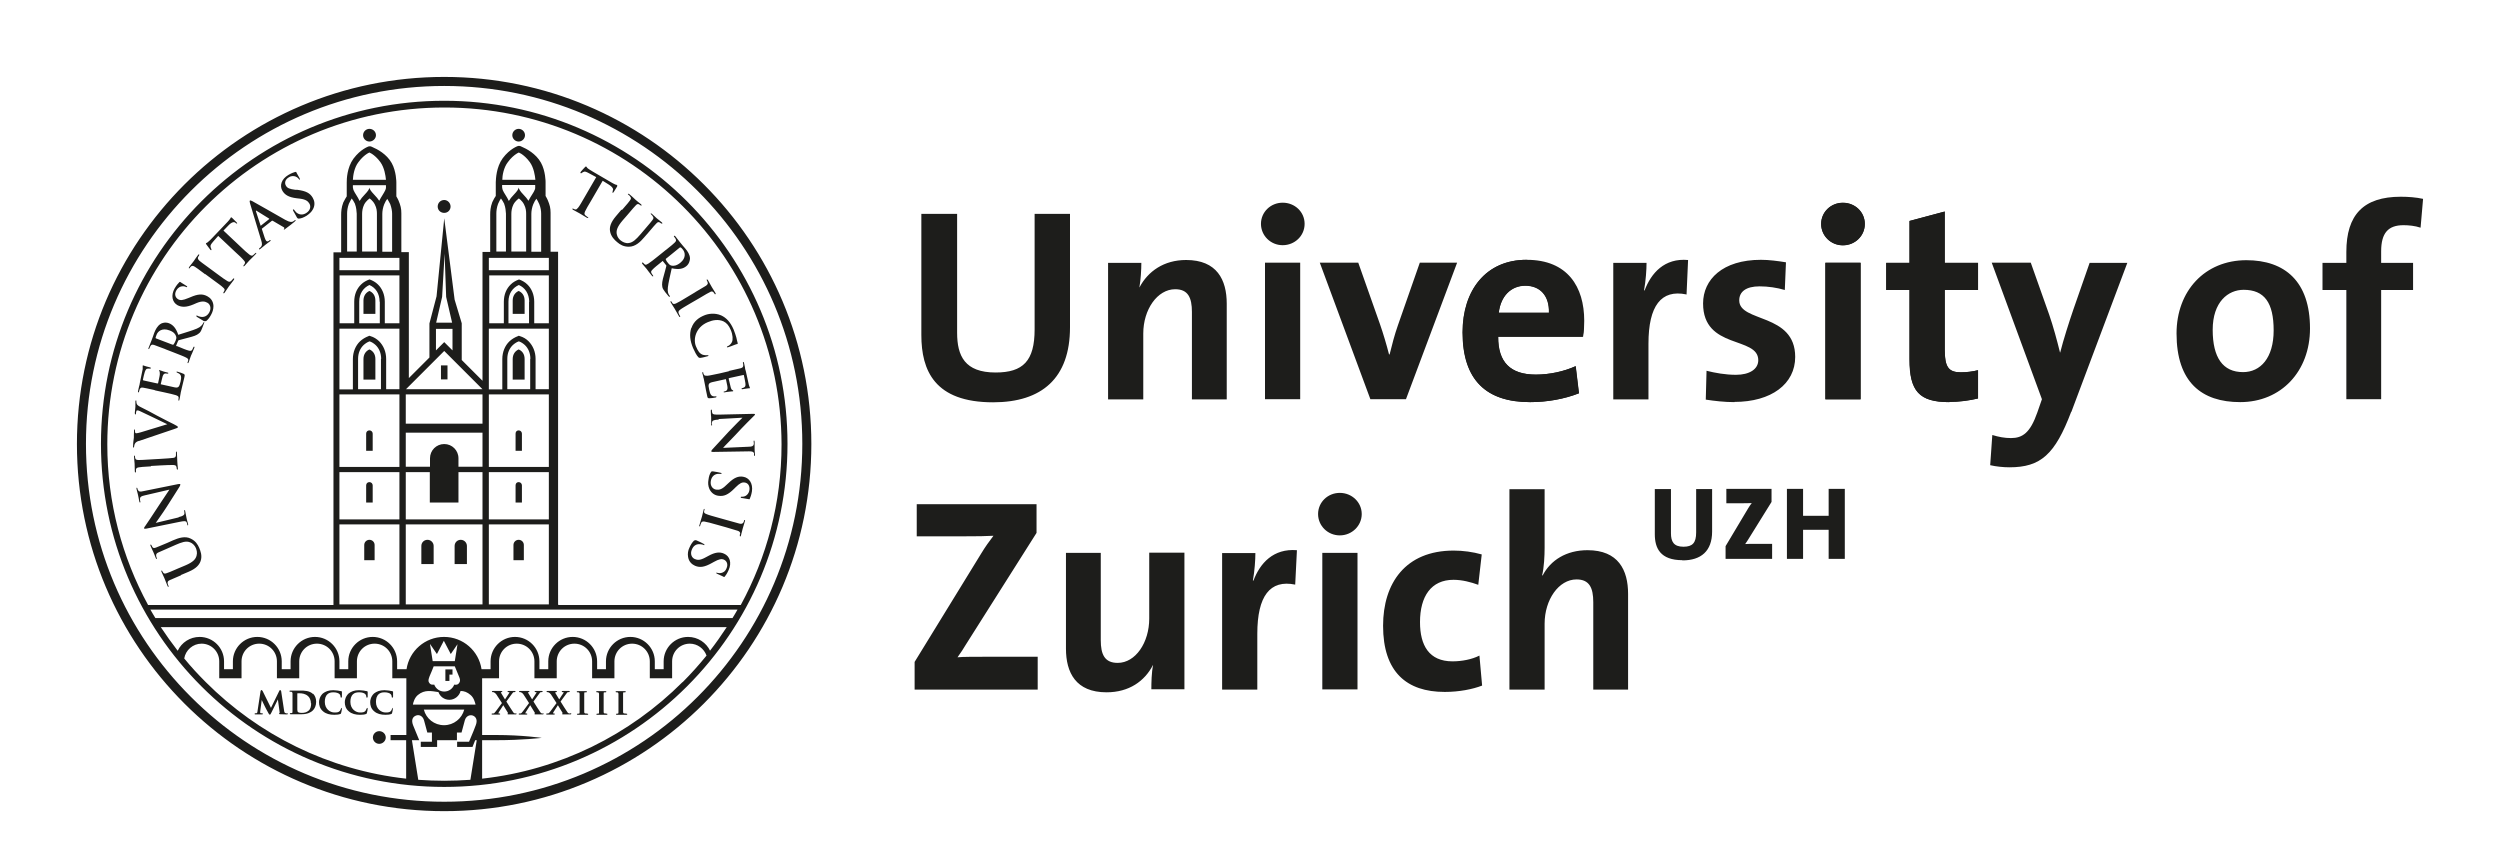
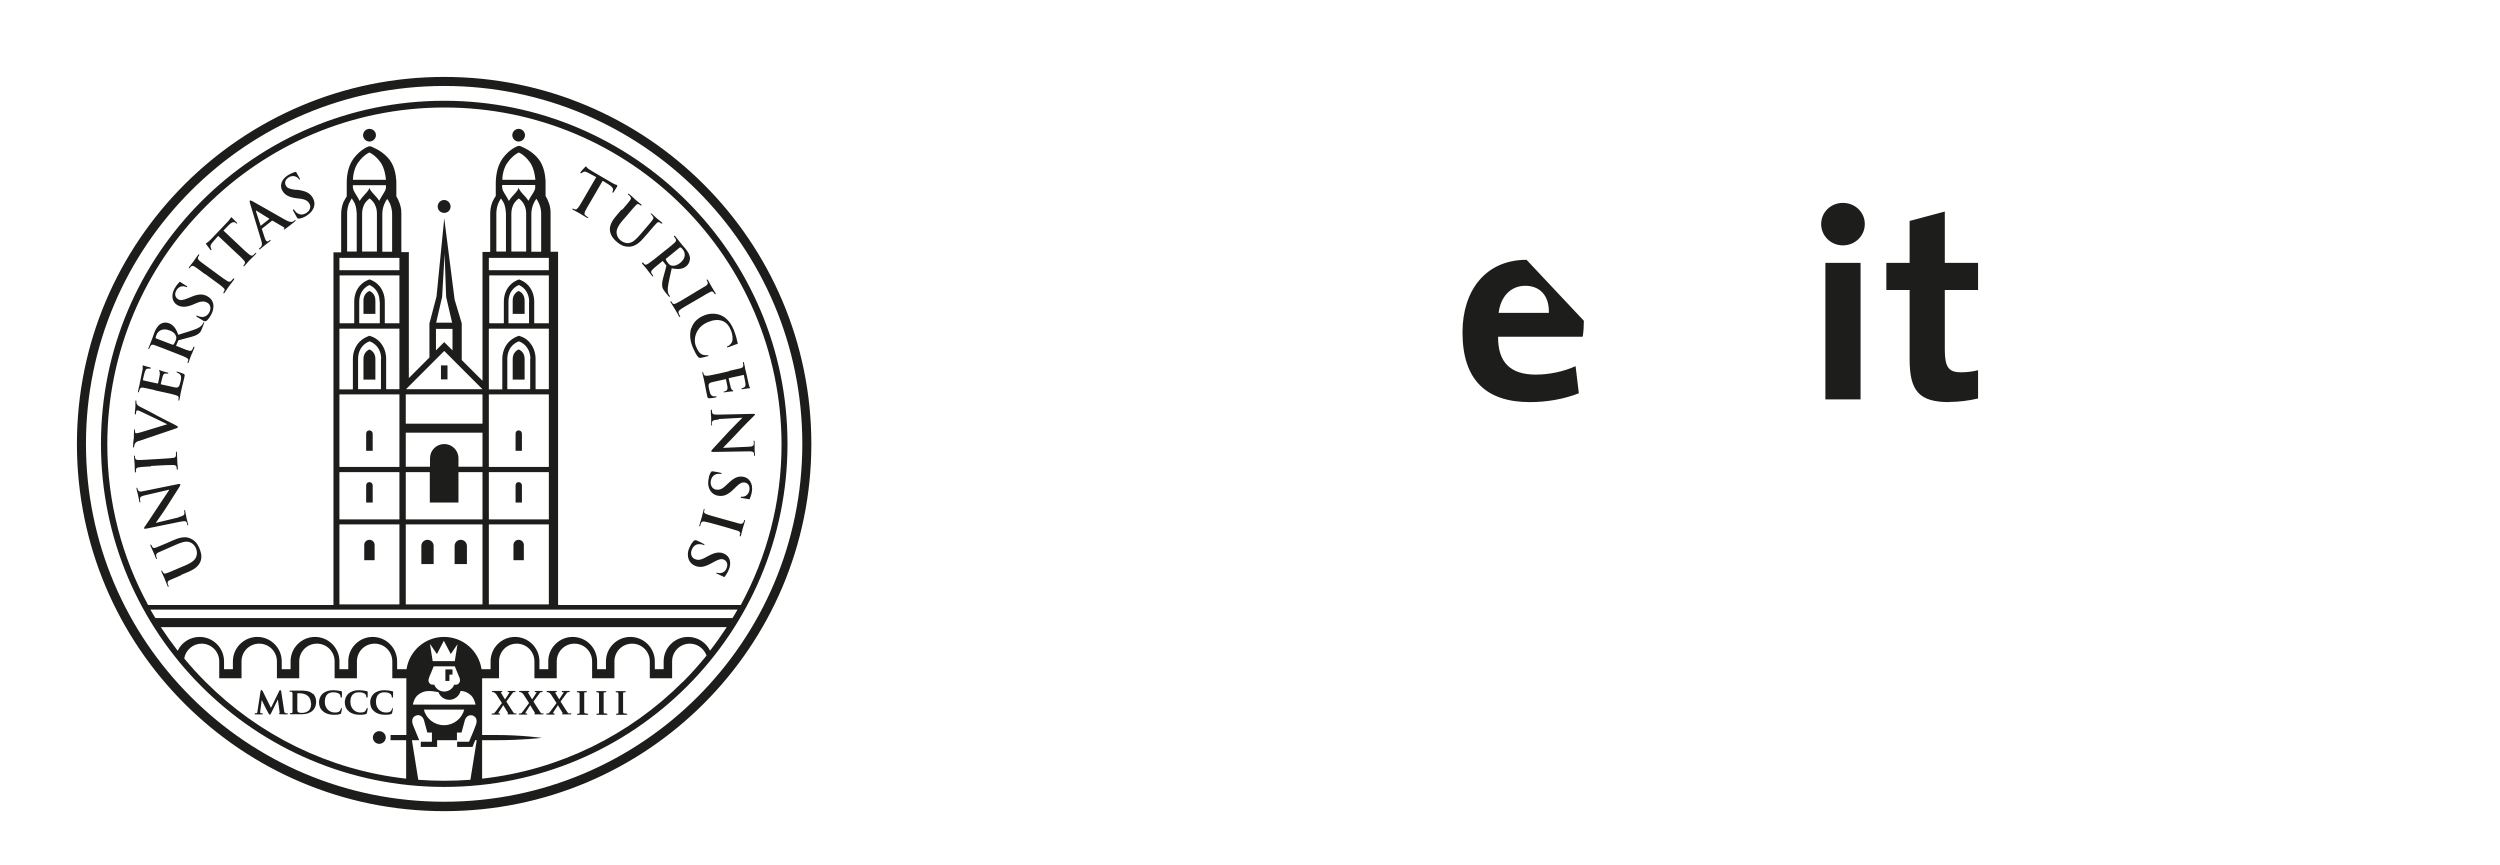
<svg xmlns="http://www.w3.org/2000/svg" version="1.1" viewBox="0 0 130 45">
  <defs>
    <style>
      .cls-1 {
        fill: #1d1d1b;
      }
    </style>
  </defs>
  <g>
    <g id="Ebene_1">
      <g id="Ebene_1-2" data-name="Ebene_1">
        <g>
-           <path class="cls-1" d="M47.56,35.85v-1.43l3.47-5.65c.2-.33.4-.61.63-.91-.34.02-.8.03-1.76.03h-2.23v-1.67h6.23v1.49l-3.67,5.8c-.14.23-.27.44-.44.67.24-.03.9-.03,2.09-.03h2.08v1.71h-6.4ZM59.87,35.85c0-.33.01-.89.09-1.26h-.01c-.43.83-1.24,1.41-2.41,1.41-1.6,0-2.11-1.03-2.11-2.27v-4.98h1.81v4.54c0,.74.2,1.18.88,1.18.93,0,1.64-1.06,1.64-2.3v-3.43h1.83v7.1h-1.72ZM67.35,30.4c-1.31-.27-1.97.59-1.97,2.56v2.9h-1.83v-7.1h1.73c0,.36-.04.93-.13,1.43h.03c.34-.9,1.03-1.68,2.26-1.58l-.09,1.8h0ZM69.67,27.84c-.63,0-1.13-.5-1.13-1.11s.5-1.1,1.13-1.1,1.14.49,1.14,1.1-.51,1.11-1.14,1.11h0ZM68.76,35.85v-7.1h1.83v7.1h-1.83ZM75.12,35.98c-1.97,0-3.2-1.03-3.2-3.44,0-2.21,1.16-3.91,3.67-3.91.49,0,1,.07,1.46.2l-.18,1.58c-.39-.14-.83-.26-1.29-.26-1.16,0-1.74.86-1.74,2.2,0,1.21.47,2.04,1.69,2.04.48,0,1.01-.1,1.4-.3l.14,1.56c-.49.19-1.19.33-1.94.33h-.01ZM82.85,35.85v-4.54c0-.74-.2-1.18-.87-1.18-.93,0-1.66,1.06-1.66,2.3v3.43h-1.83v-10.42h1.83v3.04c0,.43-.03,1.03-.13,1.44h.03c.41-.79,1.23-1.31,2.33-1.31,1.6,0,2.11,1.03,2.11,2.27v4.98h-1.81ZM87.49,29.13c-1.16,0-1.44-.63-1.44-1.35v-2.35h.84v2.3c0,.43.14.7.65.7.47,0,.66-.2.66-.74v-2.26h.83v2.21c0,1.02-.58,1.5-1.54,1.5h0ZM89.73,29.06v-.66l1.17-1.96c.06-.1.12-.19.19-.28-.1,0-.22.01-.57.01h-.75v-.75h2.35v.68l-1.23,1.98c-.04.07-.09.13-.14.21.07-.01.27-.01.71-.01h.69v.78h-2.42ZM95.09,29.06v-1.51h-1.33v1.51h-.84v-3.64h.84v1.4h1.33v-1.4h.84v3.64h-.84ZM51.64,20.92c-3.04,0-3.73-1.65-3.73-3.5v-6.3h1.86v6.18c0,1.21.4,2.07,2,2.07,1.43,0,2.03-.6,2.03-2.24v-6.01h1.84v5.9c0,2.64-1.46,3.9-4,3.9h0ZM61.98,20.76v-4.54c0-.74-.2-1.18-.87-1.18-.93,0-1.66,1.06-1.66,2.3v3.43h-1.83v-7.1h1.73c0,.33-.03.88-.1,1.26v.02c.44-.84,1.27-1.43,2.43-1.43,1.6,0,2.11,1.03,2.11,2.27v4.98h-1.81ZM66.7,12.75c-.63,0-1.13-.5-1.13-1.11s.5-1.1,1.13-1.1,1.14.48,1.14,1.1-.51,1.11-1.14,1.11h0ZM65.78,20.76v-7.1h1.83v7.1h-1.83ZM73.12,20.76h-1.86l-2.63-7.1h2l1.13,3.2c.17.49.34,1.06.47,1.57h.03c.12-.49.26-1.03.43-1.51l1.14-3.26h1.94l-2.66,7.1h.01ZM82.31,17.51h-4.4c-.01,1.33.64,1.97,1.96,1.97.7,0,1.46-.16,2.07-.44l.17,1.41c-.76.3-1.66.46-2.54.46-2.26,0-3.51-1.13-3.51-3.63,0-2.17,1.2-3.77,3.33-3.77s2.99,1.41,2.99,3.17c0,.24-.01.53-.06.83h0ZM79.32,14.85c-.76,0-1.29.56-1.38,1.41h2.61c.03-.89-.46-1.41-1.23-1.41h0ZM87.69,15.31c-1.31-.27-1.97.59-1.97,2.56v2.9h-1.83v-7.1h1.73c0,.36-.04.93-.13,1.43h.03c.34-.9,1.03-1.69,2.26-1.58l-.08,1.8h-.01ZM90.19,20.91c-.52,0-1.03-.06-1.49-.13l.04-1.5c.44.11.98.21,1.53.21.7,0,1.16-.29,1.16-.76,0-1.26-2.87-.54-2.87-2.95,0-1.24,1.01-2.27,3.01-2.27.41,0,.87.06,1.3.13l-.06,1.44c-.4-.12-.87-.19-1.31-.19-.71,0-1.06.28-1.06.73,0,1.16,2.91.64,2.91,2.94,0,1.4-1.23,2.34-3.17,2.34h0ZM95.83,12.75c-.63,0-1.13-.5-1.13-1.11s.5-1.1,1.13-1.1,1.14.48,1.14,1.1-.51,1.11-1.14,1.11h0ZM94.92,20.76v-7.1h1.83v7.1h-1.83ZM101.36,20.91c-1.57,0-2.07-.57-2.07-2.23v-3.6h-1.21v-1.41h1.21v-2.18l1.83-.49v2.67h1.73v1.41h-1.73v3.11c0,.91.21,1.17.84,1.17.3,0,.63-.04.89-.11v1.47c-.46.11-.99.18-1.49.18h0ZM107.7,21.42c-.84,2.21-1.58,2.88-3.21,2.88-.32,0-.7-.04-1-.11l.11-1.57c.33.1.63.16.97.16.6,0,1-.27,1.37-1.33l.24-.69-2.61-7.1h2.03l.96,2.71c.21.61.4,1.31.56,1.96h.01c.16-.64.46-1.58.69-2.25l.84-2.41h1.96l-2.91,7.75h0ZM116.49,20.91c-2.01,0-3.31-1.04-3.31-3.57,0-2.21,1.47-3.81,3.63-3.81,2.01,0,3.31,1.11,3.31,3.55,0,2.23-1.5,3.83-3.63,3.83h0ZM116.67,15.07c-.81,0-1.61.63-1.61,2.08s.53,2.2,1.58,2.2c.9,0,1.59-.73,1.59-2.17s-.48-2.11-1.56-2.11h0ZM125.87,11.84c-.29-.1-.62-.13-.89-.13-.8,0-1.16.41-1.16,1.36v.6h1.66v1.41h-1.66v5.68h-1.81v-5.68h-1.24v-1.41h1.24v-.57c0-1.93.89-2.87,2.83-2.87.39,0,.79.03,1.16.11l-.13,1.5h0Z" />
          <path class="cls-1" d="M9.4,29.92c-.42.18-.49.21-.58.25s-.12.09-.1.18c0,.02.02.07.04.11.01.03.01.05,0,.06-.02,0-.03,0-.05-.05-.06-.14-.13-.32-.16-.4-.03-.07-.11-.23-.15-.33-.02-.04-.02-.06,0-.07.02,0,.03,0,.04.03s.02.04.04.07c.05.07.1.07.2.03.09-.03.17-.06.58-.24l.38-.16c.4-.17.53-.32.58-.5.05-.17,0-.3-.03-.39-.05-.12-.15-.25-.31-.31-.21-.09-.46.01-.74.13l-.34.15c-.41.18-.49.21-.57.25-.09.04-.12.09-.11.18,0,.03.02.07.03.1s.01.05,0,.06c-.02,0-.03,0-.05-.05-.06-.14-.12-.31-.13-.32-.01-.03-.1-.2-.14-.31-.02-.04-.02-.06,0-.07.02,0,.03,0,.05.04.01.03.02.05.04.08.04.07.1.07.2.03.09-.03.16-.07.58-.24l.29-.13c.3-.13.64-.24.93-.09.25.12.36.3.44.48.06.15.17.41.07.69-.07.19-.22.38-.62.55l-.4.17h0v.02ZM9.29,26.89c.22-.05.29-.11.3-.17,0-.05,0-.11-.01-.15,0-.03,0-.05.01-.05.02,0,.04.02.04.06.04.19.06.31.07.36,0,.03.04.16.08.31,0,.04.01.06-.01.07-.02,0-.03-.01-.03-.04,0-.04-.02-.09-.04-.13-.04-.07-.13-.06-.38-.01l-1.72.35c-.06.01-.1.01-.11-.02,0-.03.02-.07.07-.13.03-.04.4-.59.73-1.1.15-.24.49-.72.52-.78h0l-1.29.3c-.18.04-.23.08-.24.16,0,.05,0,.12.02.16,0,.03,0,.05-.02.05s-.03-.03-.04-.07c-.03-.15-.05-.29-.07-.35,0-.03-.04-.14-.07-.28,0-.04-.01-.07.01-.07s.03.01.04.05c0,.03.01.05.03.08.04.08.11.09.27.05l1.83-.37c.06-.01.09,0,.1.02,0,.03-.02.07-.04.11-.13.22-.43.67-.66,1.04-.24.38-.54.78-.58.85h0l1.21-.29h-.02ZM7.86,24.25c-.45.03-.53.03-.63.05-.1.01-.15.05-.16.11v.11s0,.05-.03.05c-.02,0-.03-.02-.03-.07,0-.11-.01-.3-.01-.39,0-.07-.03-.25-.03-.36,0-.04,0-.06.02-.06s.03.02.03.04c0,.03,0,.05.01.09.02.08.07.1.18.1.09,0,.18,0,.63-.03l.52-.03c.29-.02.52-.03.65-.05.08-.01.13-.04.14-.13v-.15s0-.05.02-.05.03.02.03.05c.01.19.02.38.02.46,0,.07.02.25.03.37,0,.04,0,.06-.03.06-.01,0-.02,0-.03-.05,0-.04-.01-.08-.02-.11-.02-.06-.07-.07-.15-.08-.12,0-.36,0-.65.02l-.52.03h0v.02ZM7.23,22.92c-.17.06-.2.11-.24.21-.01.04-.02.09-.02.11,0,.03-.01.04-.03.03-.02,0-.03-.03-.02-.08,0-.16.03-.33.04-.43,0-.07,0-.22.01-.36,0-.04.01-.07.03-.07s.02.02.02.05c0,.05,0,.09.01.12.01.02.03.03.06.03.04,0,.12-.02.23-.05l1.38-.42h0c-.32-.16-1.25-.6-1.44-.69-.04-.02-.08-.03-.11-.03-.02,0-.05,0-.06.04-.01.03-.02.08-.02.12,0,.03,0,.05-.03.05-.02,0-.03-.03-.03-.08.01-.15.03-.27.03-.31v-.28s0-.06.03-.06c.02,0,.02.02.02.05s0,.09.03.15c.02.04.07.09.26.18.27.13.43.22.78.41.42.22.73.38.88.45.17.09.21.11.21.15s-.05.05-.19.1l-1.86.63h0l.03-.02ZM8.07,20.29c-.44-.1-.52-.11-.62-.13s-.15,0-.19.09c-.01.02-.02.07-.03.11,0,.03-.02.05-.04.04-.02,0-.02-.03-.01-.07.02-.08.04-.16.05-.23.02-.07.04-.14.04-.18.02-.09.14-.67.15-.73v-.18s.01-.01.03-.01.05.03.18.06c.03,0,.15.04.19.05.01,0,.03.02.02.04,0,.02-.02.02-.05.02-.02,0-.07-.01-.11,0-.06,0-.1.03-.15.17-.02.05-.09.35-.1.41t.02.03l.73.16s.03,0,.04-.01c.01-.06.09-.4.09-.46,0-.07,0-.12-.01-.15-.02-.03-.03-.04-.03-.06,0-.01,0-.02.03-.01.02,0,.06.02.21.07.06.02.17.05.19.05s.06.01.05.04c0,.02-.02.02-.03.02-.03,0-.07-.01-.11-.01-.06,0-.11.03-.15.14-.02.05-.08.34-.1.41,0,.01,0,.02.03.02l.23.05c.1.02.36.08.45.1.2.04.25,0,.32-.3.02-.08.04-.2.02-.28s-.07-.13-.19-.18c-.03-.01-.04-.02-.04-.04s.03-.02.06-.01c.07.02.26.08.31.11.07.04.06.06.04.17-.05.22-.09.38-.12.5s-.05.21-.07.3c0,.03-.02.1-.03.17s-.02.14-.04.2c0,.04-.02.06-.04.05-.01,0-.02-.02-.01-.05,0-.04.01-.08.01-.11,0-.06-.06-.09-.14-.12-.12-.04-.35-.09-.62-.15l-.51-.11h.05ZM8.61,18.16c-.42-.16-.5-.19-.59-.22-.1-.03-.15-.03-.2.06-.01.02-.03.07-.05.11-.01.03-.02.05-.04.04-.02,0-.02-.03,0-.07.06-.15.13-.32.15-.38.04-.09.11-.31.14-.39.07-.18.16-.35.32-.46.08-.06.27-.11.45-.04.2.08.36.24.48.6.4-.13.73-.22.96-.32.22-.09.28-.2.31-.24.02-.03.03-.05.04-.07,0-.02.02-.03.03-.03.02,0,.02.03,0,.06l-.1.26c-.06.16-.1.22-.17.27-.11.1-.28.15-.55.22-.2.05-.43.11-.49.13-.02,0-.03.02-.04.04l-.1.24s0,.02.01.03h.04c.26.11.48.2.6.23.08.02.15.03.19-.05.02-.04.05-.1.06-.13,0-.02.02-.03.04-.02.02,0,.02.03,0,.07-.06.16-.15.36-.17.4-.02.05-.08.23-.12.34-.01.04-.03.05-.05.04-.01,0-.02-.02,0-.05.02-.04.02-.08.03-.1.01-.06-.04-.1-.12-.14-.11-.06-.33-.14-.58-.24l-.49-.19h.01ZM8.96,17.92s.04.01.06,0c.04-.05.08-.13.11-.2.04-.11.05-.15.03-.22-.03-.11-.12-.24-.35-.32-.39-.15-.61.06-.67.23-.03.07-.04.12-.05.15,0,.02,0,.03.03.04l.84.32h0ZM10.71,16.69s-.06.03-.12,0c-.14-.08-.29-.18-.33-.2-.04-.02-.06-.05-.05-.07s.04-.01.06,0c.03.02.09.04.14.05.22.05.38-.06.47-.22.13-.23.04-.44-.1-.51-.13-.07-.27-.1-.56.02l-.16.07c-.38.16-.62.15-.83.04-.28-.16-.35-.51-.15-.87.1-.17.18-.26.24-.32.02-.02.03-.03.05-.02.03.02.1.07.3.19.06.03.07.05.06.07s-.03.02-.06,0c-.02-.01-.11-.05-.21-.03-.07.01-.19.04-.29.21-.11.19-.06.37.09.46.12.07.24.06.53-.06l.1-.04c.41-.18.65-.19.9-.05.15.08.3.24.31.5,0,.18-.05.33-.13.47-.08.15-.17.26-.28.34h0l.02-.03ZM10.64,14.24c-.36-.27-.43-.32-.51-.37s-.14-.06-.19-.02c-.03.02-.05.05-.07.08-.02.02-.03.04-.05.02-.01-.01,0-.03.02-.07.07-.09.18-.24.24-.31.04-.06.14-.21.21-.3.02-.03.04-.05.06-.04.02.01.01.03,0,.06-.02.02-.03.05-.05.08-.03.07,0,.12.07.19.07.06.14.11.51.38l.42.31c.23.17.42.31.53.37.07.04.12.05.19-.01.03-.03.07-.08.1-.11.02-.03.03-.03.05-.02.02.01,0,.04,0,.06-.12.16-.23.3-.28.37-.04.05-.14.21-.21.31-.02.03-.04.04-.06.03-.01,0-.01-.02,0-.05.03-.04.04-.07.05-.09.03-.05,0-.1-.07-.16-.09-.09-.28-.22-.51-.39l-.42-.31h-.03ZM11.37,12.24l-.29.33c-.11.13-.15.19-.13.27.01.05.03.09.04.11.01.02.01.03,0,.05-.01.02-.03.01-.05-.01-.03-.03-.19-.26-.21-.28-.02-.03-.03-.05-.02-.06.02-.02.06-.02.11-.07.07-.06.15-.13.21-.2l.81-.85c.07-.07.1-.12.13-.16.02-.04.04-.06.04-.07.01,0,.03,0,.06.03.04.04.19.19.24.24.02.02.03.04.02.05-.02.02-.03,0-.07-.02l-.02-.02c-.06-.05-.18-.05-.36.14l-.26.27.88.83c.2.19.37.35.47.42.07.05.13.08.19.03.03-.03.08-.07.11-.1.02-.02.04-.03.05-.02.02.01,0,.04-.02.06-.13.14-.27.27-.33.33-.05.05-.17.19-.25.28-.03.03-.05.04-.06.02-.01,0,0-.02.01-.05.03-.03.05-.06.06-.09.03-.05,0-.11-.06-.17-.08-.1-.25-.26-.45-.44l-.88-.83h0l.03-.02ZM13.62,11.88s-.01.02,0,.04l.14.43c.02.08.06.14.08.17.03.04.08.05.15,0l.03-.03s.04-.02.05,0c.01.02,0,.03-.02.05-.07.06-.18.13-.25.19-.03.02-.15.13-.27.22-.03.02-.05.03-.06.01-.01-.01,0-.03.01-.04.02-.02.05-.05.07-.06.1-.1.08-.21.03-.37l-.58-1.92c-.02-.09-.03-.13,0-.14.02-.02.05,0,.12.03.16.08,1.28.73,1.71.97.25.14.35.12.4.09.04-.02.08-.05.1-.07.02,0,.03-.02.04,0s0,.04-.09.11c-.08.07-.25.2-.44.34-.04.03-.07.05-.08.04s0-.03.02-.05c.01-.02.01-.05-.02-.07l-.58-.34h-.04l-.52.41h0ZM14,11.39v-.02l-.66-.41s-.02-.02-.03,0v.03l.24.74s.01.02.02,0l.43-.34h0ZM15.54,11.37s-.07,0-.1-.06c-.08-.14-.16-.3-.19-.34-.02-.04-.03-.07,0-.08.02,0,.04,0,.05.03.02.03.06.08.1.12.17.15.36.14.52.04.23-.14.25-.36.17-.49-.07-.12-.18-.22-.49-.26l-.17-.02c-.41-.05-.61-.17-.74-.38-.17-.28-.05-.62.3-.83.17-.1.29-.14.36-.16h.05s.05.11.17.31c.03.06.04.08.02.09-.02,0-.04,0-.05-.03-.01-.02-.07-.09-.17-.13-.07-.02-.19-.06-.35.04-.19.11-.24.29-.15.44.07.12.18.17.49.21h.1c.45.06.66.17.8.41.09.15.14.36.02.59-.08.16-.21.26-.34.35-.15.09-.27.14-.41.15h.01ZM31.02,9.22l-.39-.21c-.15-.08-.22-.11-.29-.07-.05.02-.08.05-.1.06-.02.02-.03.02-.05,0-.02,0,0-.03,0-.05.02-.04.21-.24.23-.26.03-.03.04-.04.06-.03.02,0,.03.05.09.1.07.05.16.11.25.16l1.01.59c.08.05.14.07.18.09.04,0,.07.02.08.03.02,0,0,.03,0,.07-.03.05-.14.23-.18.29-.02.02-.03.04-.05.03-.02,0-.02-.03,0-.07v-.03c.05-.07.02-.18-.2-.32l-.32-.2-.61,1.05c-.14.23-.26.44-.31.55-.03.08-.05.14.02.2.03.03.09.06.12.09.03.02.04.03.03.04,0,.02-.04,0-.06,0-.17-.1-.33-.2-.4-.24-.06-.03-.22-.12-.33-.18-.03-.02-.05-.04-.04-.06,0,0,.02,0,.05,0,.04.02.07.04.1.04.06.02.1-.03.16-.1.08-.1.19-.3.33-.54l.61-1.05h.02ZM32.36,10.9c.29-.34.35-.4.4-.48.06-.08.07-.13,0-.21,0-.02-.05-.05-.08-.08-.03-.02-.04-.04-.02-.05,0-.02.03,0,.07.02.12.1.26.23.32.29.05.05.2.16.28.23.03.03.05.05.03.06,0,.02-.03,0-.05,0-.02-.02-.04-.03-.07-.05-.07-.04-.12-.02-.19.06-.07.07-.12.13-.41.47l-.27.31c-.28.33-.33.52-.3.7.03.17.13.27.2.33.1.08.25.16.41.14.23-.02.41-.21.61-.44l.24-.28c.29-.34.35-.41.4-.48.06-.08.07-.13,0-.21,0-.02-.05-.05-.07-.08-.02-.02-.03-.04-.02-.05,0-.02.03,0,.06.02.11.1.25.23.25.23.03.02.18.14.26.21.03.03.04.04.03.06,0,.02-.03,0-.06,0-.02-.02-.04-.03-.07-.05-.07-.04-.12-.02-.19.06-.07.07-.12.13-.41.47l-.21.24c-.21.25-.47.49-.8.49-.28,0-.46-.11-.61-.24-.12-.1-.33-.29-.37-.58-.03-.2.03-.44.31-.77l.28-.33h.03ZM34.6,13.02c.35-.28.41-.33.48-.4s.1-.11.05-.2c0-.02-.04-.06-.07-.1-.02-.03-.03-.04,0-.06.02-.01.03,0,.06.03.1.12.21.27.25.32.06.08.21.25.27.32.12.14.23.31.24.5,0,.1-.04.29-.19.41-.17.14-.39.19-.76.11-.09.41-.17.74-.2.99-.03.24.03.34.05.38.02.03.03.05.05.07,0,.02.02.03,0,.04s-.04,0-.06-.02l-.18-.22c-.1-.13-.14-.2-.15-.28-.03-.14,0-.32.08-.59.05-.19.12-.43.13-.49,0-.02,0-.04-.02-.05l-.16-.2s-.02-.01-.03,0l-.03.03c-.21.17-.4.32-.48.41-.06.06-.1.11-.05.19.02.04.06.09.08.12,0,.02.02.03,0,.04s-.04,0-.06-.03c-.11-.13-.24-.31-.27-.35-.04-.04-.16-.18-.23-.27-.02-.03-.03-.05,0-.07,0,0,.03,0,.05.02.03.03.05.06.08.08.05.04.11,0,.18-.04.11-.07.29-.21.5-.38l.41-.33h0v.02ZM34.64,13.44s-.03.03-.02.05c.02.06.07.14.12.19.07.09.11.11.17.13.11.03.27.01.46-.14.33-.26.25-.56.14-.69-.05-.06-.08-.1-.11-.11-.02-.01-.03-.01-.05,0l-.7.57h0ZM36.17,15.18c.39-.23.46-.27.54-.32.08-.06.11-.11.09-.17,0-.03-.03-.07-.04-.1-.02-.03-.02-.04,0-.06.02,0,.03,0,.06.05.06.1.14.26.19.34.04.06.13.21.19.31.02.03.03.06,0,.07s-.03,0-.05-.03c0-.03-.03-.04-.05-.07-.05-.06-.11-.06-.2,0-.08.04-.16.08-.54.31l-.45.26c-.25.15-.45.26-.55.34-.06.05-.1.09-.07.18.02.04.04.1.07.14.02.03.02.04,0,.05s-.04,0-.05-.03c-.1-.17-.19-.33-.23-.4-.03-.06-.14-.21-.2-.32-.02-.03-.02-.06,0-.07,0,0,.03,0,.04.03.02.04.05.07.06.09.04.04.09.03.17,0,.11-.05.32-.17.56-.32l.45-.27h0ZM35.95,17.07c.12-.37.4-.56.67-.67.19-.08.53-.15.88,0,.26.12.48.34.65.74.07.17.1.28.14.41.03.11.04.21.07.29,0,.03,0,.05-.02.05s-.06.01-.16.05c-.09.03-.24.1-.3.11-.04.01-.07.02-.08,0,0-.02,0-.04.05-.05.08-.04.16-.11.21-.21.06-.13.05-.37-.06-.63-.1-.24-.22-.37-.38-.45-.27-.12-.55-.07-.81.04-.65.27-.77.9-.62,1.26.1.24.19.38.36.44.07.02.17.03.22.02.05,0,.06,0,.07.01,0,.02,0,.03-.03.04s-.28.08-.39.09c-.05,0-.07,0-.11-.04-.09-.09-.19-.29-.27-.47-.16-.38-.2-.72-.09-1.06h0v.03ZM37.9,19.29c.44-.1.52-.12.61-.14.1-.03.14-.06.14-.16,0-.02,0-.08-.02-.11,0-.03,0-.05.02-.06.02,0,.03.01.04.06.02.08.03.16.05.23,0,.08.03.14.04.18.02.09.15.67.16.72.02.05.03.1.04.12,0,.01.02.03.02.04s0,.02-.02.02-.06,0-.19.02c-.03,0-.16.03-.19.03-.02,0-.03,0-.04-.02,0-.02,0-.03.04-.04.02,0,.07-.02.1-.04.05-.03.08-.07.06-.22,0-.05-.07-.36-.08-.41,0-.01,0-.02-.03-.01l-.73.16s-.03.01-.03.03c.02.06.09.4.11.46.02.07.04.11.08.13.03.02.04.02.05.04,0,.01,0,.02-.02.03-.02,0-.07,0-.22.02-.06,0-.18.03-.2.03s-.05.01-.06-.01c0-.02,0-.03.02-.03.03,0,.07-.02.1-.03.05-.03.09-.08.08-.19,0-.06-.07-.34-.08-.41,0-.02,0-.02-.03-.01l-.23.05c-.1.02-.37.08-.45.1-.2.05-.23.11-.16.4.02.07.04.2.09.26.05.07.12.09.24.08.03,0,.05,0,.05.02s-.02.03-.05.04c-.07.02-.27.04-.33.04-.08,0-.09-.03-.11-.14-.05-.22-.08-.38-.1-.5-.02-.12-.04-.22-.06-.3,0-.03-.02-.1-.04-.16,0-.07-.04-.14-.05-.2,0-.04,0-.06.02-.06s.03,0,.03.04.02.08.04.1c.02.05.09.05.18.05.12-.01.35-.07.62-.12l.51-.12h-.02ZM37.36,21.82c-.23.01-.31.05-.33.11-.02.05-.02.11,0,.15,0,.03,0,.05-.02.05s-.03-.03-.03-.07v-.37s-.02-.17-.02-.32c0-.04,0-.07.03-.07.02,0,.03.02.03.05,0,.04,0,.09.02.13.03.08.11.08.37.08l1.75-.04c.06,0,.1,0,.1.03s-.04.06-.09.11c-.04.04-.51.5-.92.95-.19.21-.61.62-.65.68h0l1.33-.06c.18,0,.24-.04.26-.11.02-.04,0-.12,0-.16s0-.05.02-.05.03.03.03.08v.36s0,.14.02.29c0,.04,0,.07-.02.07s-.03-.02-.03-.05,0-.05,0-.09c-.03-.08-.09-.1-.26-.1l-1.87.03c-.07,0-.09,0-.09-.04,0-.03.03-.07.06-.1.17-.19.55-.59.84-.91.31-.33.67-.68.72-.73h0l-1.24.07h0v.03ZM36.96,24.55s.04-.05.11-.04c.16.02.34.06.38.07.04,0,.07.02.07.04,0,.03-.03.03-.05.02h-.15c-.23.03-.33.2-.36.38-.04.26.12.42.28.44.14.02.29,0,.51-.22l.13-.12c.3-.29.52-.37.76-.33.32.05.52.35.46.76-.03.19-.08.31-.11.38,0,.02-.02.04-.04.03-.04,0-.12-.03-.35-.06-.06,0-.09-.02-.08-.05,0-.02.02-.03.06-.02.03,0,.12,0,.2-.05.06-.04.16-.11.19-.3.03-.22-.08-.37-.25-.39-.13-.02-.25.03-.47.25l-.07.07c-.32.32-.54.41-.82.37-.17-.02-.36-.12-.47-.35-.07-.16-.08-.33-.05-.48.02-.17.06-.3.14-.42h0l-.02.02ZM37.85,27.06c.43.12.51.14.61.17.1.02.15,0,.19-.05.02-.03.03-.06.04-.1,0-.03.02-.04.04-.04s.02.03,0,.08c-.03.11-.09.29-.11.37-.02.07-.06.24-.09.35,0,.04-.02.06-.04.05-.02,0-.02-.02-.02-.05s0-.05.02-.09c0-.08-.04-.12-.13-.15s-.17-.05-.6-.18l-.5-.14c-.28-.08-.5-.14-.63-.16-.08-.01-.14,0-.17.07-.02.04-.04.1-.05.14,0,.03-.02.04-.04.04s-.02-.03,0-.06c.05-.19.11-.37.13-.44s.06-.25.09-.36c0-.04.02-.05.04-.05,0,0,.02.02,0,.05,0,.04-.02.08-.02.1,0,.06.04.09.12.12.11.05.34.11.62.19l.5.14h0ZM36.1,28.11s.05-.04.12-.01c.15.06.31.15.35.17.04.02.07.04.06.06,0,.03-.04.02-.06,0-.04-.01-.1-.03-.15-.03-.23-.03-.37.1-.44.27-.11.24,0,.44.15.5.13.06.28.07.55-.08l.15-.08c.36-.2.6-.22.82-.12.3.13.41.47.24.85-.08.18-.15.28-.2.34-.02.02-.03.03-.05.02-.04-.02-.11-.06-.32-.15-.06-.02-.08-.04-.07-.06,0-.02.03-.02.06,0,.02,0,.12.03.21,0,.07-.02.19-.06.26-.24.09-.2.02-.38-.14-.45-.12-.05-.25-.03-.52.12l-.09.05c-.39.22-.63.26-.89.15-.16-.07-.32-.21-.36-.46-.03-.17,0-.34.07-.48.07-.16.14-.27.24-.37h0ZM14.93,37.1s-.04,0-.09-.02c-.04-.01-.06-.05-.07-.15l-.15-.99s-.03-.06-.05-.06-.04.02-.05.05l-.43.88-.43-.87s-.04-.06-.06-.06-.04.02-.05.05l-.16,1.05c0,.05-.02.11-.06.11h-.05s-.04,0-.04.03.03.03.04.03h.34s.05,0,.05-.03c0-.02-.02-.03-.04-.03h-.06s-.04-.01-.04-.03v-.07l.08-.59c.05.11.14.28.15.31.02.05.15.29.19.36.03.05.04.09.08.09.03,0,.04-.02.08-.1l.34-.69.09.66v.05s-.03.01-.03.03.02.03.06.03c.07,0,.3.01.34.01.02,0,.05,0,.06-.03,0-.02-.02-.03-.04-.03h0ZM16.29,36.1c-.19-.19-.47-.19-.68-.19h-.51s-.05,0-.05.03c0,.02.02.03.04.03h.06s.06.02.06.08v.96c0,.05-.01.07-.04.07h-.06s-.04.01-.04.03.02.03.04.03h.58c.31,0,.49-.11.57-.19.1-.09.18-.25.18-.46,0-.19-.07-.33-.16-.42h0v.03ZM16.18,36.57c0,.16-.03.3-.14.39-.1.08-.2.11-.35.11-.13,0-.19-.03-.21-.06,0,0-.02-.07-.02-.11v-.83s0-.01.01-.02h.1c.13,0,.31.02.45.15.07.06.15.19.15.39h0v-.02ZM17.75,36.83s-.03.02-.03.04c0,.03-.03.07-.05.1-.06.07-.14.08-.28.08-.22,0-.5-.18-.5-.55,0-.16.03-.31.15-.41.07-.06.16-.09.3-.09s.26.04.31.09c.04.04.06.09.06.14,0,.02,0,.04.03.05.03,0,.03-.03.04-.05v-.26s-.01-.03-.04-.03c-.05,0-.1-.02-.17-.03-.07,0-.14-.02-.24-.02-.25,0-.41.07-.54.17-.16.15-.2.34-.2.45,0,.16.04.34.21.48.15.13.35.18.58.18.11,0,.23-.01.31-.04.03,0,.04-.03.05-.06.02-.06.04-.19.04-.22,0-.02,0-.04-.03-.04h0v.02ZM19.08,36.83s-.03.02-.03.04c0,.03-.03.07-.05.1-.06.07-.14.08-.28.08-.22,0-.5-.18-.5-.55,0-.16.03-.31.15-.41.07-.06.16-.09.31-.09s.26.04.31.09c.04.04.06.09.06.14,0,.02,0,.04.03.05.03,0,.03-.03.04-.05v-.26s-.02-.03-.04-.03c-.05,0-.1-.02-.17-.03-.08,0-.14-.02-.24-.02-.25,0-.41.07-.54.17-.16.15-.2.34-.2.45,0,.16.04.34.21.48.15.13.35.18.58.18.11,0,.24-.01.31-.04.03,0,.04-.03.05-.06.02-.06.04-.19.04-.22,0-.02,0-.04-.03-.04h0v.02ZM20.41,36.83s-.03.02-.03.04c0,.03-.03.07-.05.1-.06.07-.14.08-.28.08-.22,0-.5-.18-.5-.55,0-.16.03-.31.15-.41.07-.06.16-.09.3-.09s.26.04.31.09c.04.04.06.09.06.14,0,.02,0,.04.03.05.03,0,.03-.03.04-.05v-.26s-.02-.03-.04-.03c-.05,0-.1-.02-.17-.03-.07,0-.14-.02-.24-.02-.25,0-.41.07-.54.17-.16.15-.2.34-.2.45,0,.16.04.34.21.48.15.13.35.18.58.18.11,0,.23-.01.3-.04.03,0,.04-.03.05-.06.02-.06.04-.19.04-.22,0-.02,0-.04-.03-.04h0v.02ZM26.83,37.1h-.06s-.06-.02-.08-.06c-.04-.05-.3-.46-.36-.56l.27-.37c.05-.07.08-.11.11-.12h.06s.04-.01.04-.03-.03-.03-.04-.03h-.33s-.05,0-.05.03c0,.02.02.03.03.03h.05s.02.01.02.01c0,0,0,.03-.02.05-.03.04-.15.23-.21.32-.06-.1-.13-.21-.2-.33,0-.02-.02-.04-.02-.04h0s.03-.01.04-.01c.02,0,.04,0,.04-.03,0-.02-.03-.03-.05-.03h-.44s-.04,0-.05.03c0,.02,0,.03.03.03s.04,0,.07.01c.05.02.08.05.13.11l.29.45-.32.43c-.06.08-.08.1-.12.11h-.06s-.04.01-.04.03.02.03.04.03h.36s.05,0,.05-.03c0-.02-.02-.03-.03-.03h-.04s-.02,0-.02-.01h0s0-.03.02-.06l.23-.36c.07.12.16.26.25.41h0s-.03.03-.03.04c0,.03.03.03.07.03h.36s.04,0,.04-.03c0-.02-.02-.03-.03-.03h-.01ZM28.24,37.1h-.06s-.06-.02-.08-.06c-.04-.05-.3-.46-.36-.56l.27-.37c.05-.07.08-.11.11-.12h.06s.04-.01.04-.03-.03-.03-.04-.03h-.33s-.05,0-.05.03c0,.02.02.03.03.03h.05s.02.01.02.01c0,0,0,.03-.02.05-.03.04-.15.23-.21.32-.06-.1-.13-.21-.2-.33,0-.02-.02-.04-.02-.04h0s.03-.01.04-.01c.02,0,.04,0,.04-.03,0-.02-.03-.03-.05-.03h-.44s-.04,0-.05.03c0,.02,0,.03.03.03s.04,0,.07.01c.05.02.09.05.13.11l.29.45-.32.43c-.06.08-.08.1-.12.11h-.06s-.04.01-.04.03.02.03.04.03h.36s.05,0,.05-.03c0-.02-.02-.03-.04-.03h-.04s-.02,0-.02-.01h0s0-.03.02-.06l.23-.36c.07.12.16.26.25.41h0s0,.01,0,.01c-.02,0-.03.02-.03.03,0,.03.03.03.07.03h.36s.04,0,.05-.03c0-.02-.02-.03-.03-.03h0ZM29.65,37.1h-.06s-.06-.02-.08-.06c-.04-.05-.3-.46-.36-.56l.27-.37c.05-.07.08-.11.11-.12h.06s.04-.01.04-.03-.03-.03-.04-.03h-.33s-.05,0-.05.03c0,.02.02.03.03.03h.05s.02.01.02.01c0,0,0,.03-.02.05-.03.04-.16.23-.21.32-.06-.1-.13-.21-.2-.33,0-.02-.02-.04,0-.04h0s.03-.01.04-.01c.02,0,.04,0,.04-.03,0-.02-.03-.03-.05-.03h-.44s-.04,0-.05.03c0,.02,0,.03.03.03s.04,0,.07.01c.05.02.08.05.13.11l.29.45-.32.43c-.06.08-.08.1-.12.11h-.06s-.04.01-.04.03.02.03.04.03h.36s.05,0,.05-.03c0-.02-.02-.03-.03-.03h-.04s-.02,0-.02-.01h0s0-.04.02-.06l.23-.36c.07.12.16.26.25.41h0s-.03.03-.03.04c0,.03.03.03.07.03h.36s.04,0,.05-.03c0-.02-.02-.03-.03-.03h-.03ZM30.51,37.1h-.08s-.05-.02-.05-.06v-.97c0-.06,0-.07.05-.07h.05s.04,0,.04-.03-.03-.03-.05-.03h-.43s-.05,0-.05.03c0,.02.02.03.04.03h.06s.04.02.05.07v.97c0,.05,0,.06-.04.07h-.06s-.04.01-.04.03.03.03.05.03h.49s.04,0,.05-.03c0-.02-.02-.03-.04-.03h-.04ZM31.52,37.1h-.08s-.05-.02-.05-.06v-.97c0-.06,0-.07.05-.07h.05s.04,0,.04-.03-.03-.03-.05-.03h-.43s-.05,0-.05.03c0,.02.02.03.04.03h.06s.04.02.05.07v.97c0,.05,0,.06-.04.07h-.06s-.04.01-.04.03.02.03.04.03h.49s.04,0,.05-.03c0-.02-.02-.03-.04-.03h-.03ZM32.53,37.1h-.08s-.05-.02-.05-.06v-.97c0-.06,0-.07.05-.07h.05s.04,0,.04-.03-.03-.03-.05-.03h-.43s-.05,0-.05.03c0,.02.02.03.04.03h.06s.04.02.05.07v.97c0,.05,0,.06-.04.07h-.05s-.04.01-.04.03.02.03.05.03h.49s.04,0,.05-.03c0-.02-.02-.03-.04-.03h-.05ZM22.55,29.33v-.94c0-.17-.14-.32-.32-.32s-.32.14-.32.32v.94h.64ZM24.28,29.33v-.94c0-.17-.14-.32-.32-.32s-.32.14-.32.32v.94h.64ZM23.1,10.4c-.19,0-.34.15-.34.34s.15.33.34.33.33-.15.33-.33-.15-.34-.33-.34h0ZM22.93,19.73h.34v-.73h-.34v.73h0ZM19.72,38.02c-.18,0-.33.15-.33.33s.15.33.33.33.34-.15.34-.33-.15-.33-.34-.33h0ZM19.52,19.74v-1.07c0-.25-.12-.42-.31-.5-.18.08-.31.25-.31.5v1.07s.62,0,.62,0ZM19.52,16.32v-.69c0-.25-.12-.42-.31-.5-.18.08-.31.25-.31.5v.69s.62,0,.62,0ZM19.38,23.44v-.89c0-.09-.07-.17-.17-.17s-.17.07-.17.17v.89h.34ZM19.38,26.13v-.89c0-.09-.07-.17-.17-.17s-.17.07-.17.17v.89h.34ZM19.48,29.13v-.79c0-.15-.12-.27-.27-.27s-.27.12-.27.27v.79h.54ZM19.21,6.7c-.18,0-.33.15-.33.33s.15.33.33.33.34-.15.34-.33-.15-.33-.34-.33h0ZM27.28,19.74v-1.07c0-.25-.12-.42-.31-.5-.18.08-.31.25-.31.5v1.07h.62ZM27.28,16.32v-.69c0-.25-.12-.42-.31-.5-.18.08-.31.25-.31.5v.69h.62ZM27.14,23.44v-.89c0-.09-.07-.17-.17-.17s-.16.07-.16.17v.89s.33,0,.33,0ZM27.14,26.13v-.89c0-.09-.07-.17-.17-.17s-.16.07-.16.17v.89s.33,0,.33,0ZM27.24,29.13v-.79c0-.15-.12-.27-.27-.27s-.27.12-.27.27v.79h.54ZM26.97,6.7c-.18,0-.33.15-.33.33s.15.33.33.33.33-.15.33-.33-.15-.33-.33-.33h0ZM82.36,16.68c0,.24-.01.53-.06.83h-4.4c-.01,1.33.64,1.97,1.96,1.97.7,0,1.46-.16,2.07-.44l.17,1.41c-.76.3-1.66.46-2.54.46-2.26,0-3.51-1.13-3.51-3.63,0-2.17,1.2-3.77,3.33-3.77M79.32,14.86c-.76,0-1.29.56-1.39,1.41h2.61c.03-.89-.46-1.41-1.23-1.41h.01ZM95.83,12.76c-.63,0-1.13-.5-1.13-1.11s.5-1.1,1.13-1.1,1.14.48,1.14,1.1-.51,1.11-1.14,1.11h0ZM94.92,20.77v-7.1h1.83v7.1h-1.83ZM101.37,20.91c-1.57,0-2.07-.57-2.07-2.23v-3.6h-1.21v-1.41h1.21v-2.18l1.83-.49v2.67h1.73v1.41h-1.73v3.11c0,.91.21,1.17.84,1.17.3,0,.63-.04.89-.11v1.47c-.46.11-.99.18-1.49.18h0ZM4,23.09C4,12.55,12.55,4,23.1,4h0c10.55,0,19.09,8.55,19.09,19.09h0c0,10.54-8.55,19.09-19.09,19.09h0c-10.55,0-19.1-8.55-19.1-19.09h0ZM9.93,9.92c-3.37,3.37-5.46,8.02-5.46,13.16h0c0,5.14,2.08,9.79,5.46,13.16h0c3.37,3.37,8.02,5.45,13.17,5.45h0c5.14,0,9.8-2.08,13.17-5.45h0c3.37-3.37,5.45-8.02,5.45-13.16h0c0-5.14-2.08-9.79-5.45-13.16h0c-3.37-3.37-8.02-5.45-13.17-5.45h0c-5.14,0-9.8,2.08-13.17,5.45h0ZM23.38,35.08h.15v-.27h-.37v.6h.21v-.33h0ZM23.1,5.24c-9.86,0-17.85,7.99-17.85,17.84s7.99,17.84,17.85,17.84,17.85-7.99,17.85-17.84S32.96,5.24,23.1,5.24h0ZM21.12,38.22h-.81v.27h.81v2c-4.05-.45-7.69-2.29-10.42-5.02-.39-.39-.77-.8-1.12-1.23.07-.43.45-.77.9-.77.51,0,.92.41.92.92v.88h1.16v-.88c0-.51.41-.92.92-.92s.92.41.92.92v.88h1.16v-.88c0-.51.41-.92.92-.92s.92.41.92.92v.88h1.16v-.88c0-.51.41-.92.92-.92s.92.41.92.92v.88h.73v2.95h0ZM24.45,40.55c-.45.03-.9.05-1.35.05s-.9-.02-1.35-.05l-.33-2.06h.38c-.09-.23-.26-.62-.32-.78-.1-.26-.03-.43.15-.5.17-.07.36.03.42.25l.17.63h.24v.4h0v.08h-.58v.27h.85v-.35h1.03v-.4h.24l.17-.63c.06-.22.25-.31.42-.25.17.07.25.24.15.5-.03.07-.07.19-.12.31l-.23.55h-.62v.27h.8l.14-.35h.08l-.33,2.06h0ZM22.54,34.65h1.11c.04.1.15.36.21.51.04.1.1.21.03.33-.08.14-.19.12-.27.11h0c-.08.21-.28.36-.52.36s-.44-.15-.52-.36h0c-.08,0-.19.03-.27-.11-.07-.11,0-.23.03-.33.07-.15.17-.41.21-.51h.01ZM22.37,33.5l.35.51.36-.69.36.69.35-.51-.14.88h-1.15l-.14-.88h.01ZM22.8,35.99c.08.23.3.4.57.4s.52-.2.58-.46c.18,0,.35.06.52.21.17.14.23.38.26.5h-3.26c.02-.12.09-.36.26-.5.36-.3.72-.2,1.08-.15h-.01ZM24.14,36.9c-.12.46-.54.81-1.05.81s-.93-.34-1.05-.81h2.1ZM35.49,35.47c-2.73,2.73-6.37,4.57-10.42,5.02v-2h.74c1.37,0,2.36-.12,2.36-.12,0,0-1.02-.15-2.36-.15h-.74v-2.95h.88v-.88c0-.51.41-.92.92-.92s.92.41.92.92v.88h1.16v-.88c0-.51.41-.92.92-.92s.92.41.92.92v.88h1.16v-.88c0-.51.41-.92.92-.92s.92.41.92.92v.88h1.16v-.88c0-.51.41-.92.92-.92.4,0,.74.26.87.62-.39.48-.8.94-1.24,1.38h0ZM36.93,33.85c-.2-.43-.64-.73-1.15-.73-.7,0-1.27.57-1.27,1.27v.41h-.46v-.41c0-.7-.57-1.27-1.27-1.27s-1.27.57-1.27,1.27v.41h-.46v-.41c0-.7-.57-1.27-1.27-1.27s-1.27.57-1.27,1.27v.41h-.46v-.41c0-.7-.57-1.27-1.27-1.27s-1.27.57-1.27,1.27v.41h-.47c-.14-.95-.96-1.68-1.95-1.68s-1.81.73-1.95,1.68h-.49v-.41c0-.7-.57-1.27-1.27-1.27s-1.27.57-1.27,1.27v.41h-.46v-.41c0-.7-.57-1.27-1.27-1.27s-1.27.57-1.27,1.27v.41h-.46v-.41c0-.7-.57-1.27-1.27-1.27s-1.27.57-1.27,1.27v.41h-.46v-.41c0-.7-.57-1.27-1.27-1.27-.5,0-.94.29-1.14.72-.31-.4-.6-.81-.88-1.23h29.43c-.28.43-.57.84-.88,1.24h.02ZM38.1,32.14H8.08c-.09-.14-.17-.29-.26-.44h30.53c-.08.15-.17.29-.26.44h0ZM20.07,9.62v.15s-.01.07-.03.11c-.03.07-.09.17-.17.3-.03.05-.09.14-.15.26-.08-.12-.15-.2-.2-.25-.05-.06-.12-.13-.18-.2-.13-.15-.13-.24-.13-.24h0s0,.09-.13.24c-.06.07-.13.14-.18.2-.05.05-.12.13-.2.26-.06-.13-.12-.22-.15-.27-.08-.13-.15-.24-.17-.3-.02-.06-.03-.14-.03-.14v-.11h1.72ZM18.35,9.35c.01-.22.07-.64.29-.92.16-.22.32-.35.44-.43.05-.03.1-.06.13-.07.03.02.07.04.13.07.12.08.28.21.44.43.21.29.27.7.29.92h-1.72ZM20.13,10.33c.05.07.1.17.16.28.07.19.1.37.1.5v1.98h-.51v-1.97c0-.14.03-.33.1-.5.06-.14.11-.22.16-.28h-.01ZM19.6,11.12v1.96h-.77v-1.96c0-.13.02-.31.11-.49.1-.19.28-.31.28-.31h0s.17.11.27.31c.1.19.11.36.11.49h0ZM18.46,10.61c.07.18.08.37.09.5v1.97h-.5v-1.98c0-.13.02-.31.09-.5.06-.12.11-.22.15-.28.06.08.11.16.17.28h0ZM20.77,13.41v.64h-3.12v-.64h3.12ZM20.77,14.32v2.49h-.76v-1.12c0-.37-.14-.69-.36-.9-.12-.12-.27-.2-.43-.26h-.01c-.16.06-.31.14-.43.26-.23.22-.36.53-.36.9v1.12h-.76v-2.49h3.12,0ZM19.75,15.69v1.12h-1.07v-1.12c0-.43.22-.73.53-.87.32.14.53.44.53.87h0ZM20.77,17.08v3.16h-.69v-1.58c0-.37-.14-.69-.37-.92-.13-.12-.27-.21-.44-.26l-.06-.02s-.05.01-.05.02c-.16.06-.31.15-.44.27-.23.22-.37.55-.37.92v1.58h-.7v-3.16h3.12ZM19.81,18.66v1.58h-1.19v-1.58c0-.3.11-.55.29-.72.09-.08.19-.15.31-.19h0c.12.04.22.11.31.19.18.17.29.42.29.72h-.01ZM20.77,20.51v3.77h-3.12v-3.77h3.12ZM20.77,24.55v2.46h-3.12v-2.46h3.12ZM20.77,27.27v4.16h-3.12v-4.16s3.12,0,3.12,0ZM23.53,17.1v1.12l-.43-.43-.43.43v-1.12h.86ZM22.68,16.78l.31-1.34.13-2.25.08,2.25.31,1.34h-.83ZM23.1,18.25l1.99,1.99h-3.98l1.99-1.99h0ZM25.09,20.51v1.52h-3.99v-1.52h3.99ZM25.09,22.5v1.77h-1.25v-.44c0-.41-.33-.74-.74-.74s-.74.33-.74.74v.44h-1.26v-1.77h3.99ZM22.35,24.55v1.58h1.49v-1.58h1.25v2.46h-3.99v-2.46h1.26-.01ZM25.09,27.27v4.16h-3.99v-4.16s3.99,0,3.99,0ZM27.83,9.62v.15s0,.07-.03.11c-.02.07-.09.17-.17.3-.03.05-.09.14-.15.26-.08-.12-.15-.2-.2-.25-.05-.06-.12-.13-.18-.2-.12-.15-.13-.24-.13-.24h0s0,.09-.13.24c-.06.07-.13.14-.18.2-.05.05-.12.13-.2.26-.06-.13-.12-.22-.15-.27-.08-.13-.15-.24-.17-.3-.02-.06-.03-.14-.03-.15v-.11s1.72,0,1.72,0ZM26.12,9.35c0-.22.07-.64.29-.92.16-.22.32-.35.44-.43.05-.03.1-.06.13-.07.03.02.07.04.13.07.12.08.28.21.44.43.21.29.27.7.29.92h-1.72ZM27.89,10.33c.05.07.1.17.15.28.08.19.1.37.1.5v1.98h-.51v-1.97c0-.14.03-.33.1-.5.06-.14.11-.22.16-.28h0ZM27.36,11.12v1.96h-.77v-1.96c0-.13.02-.31.11-.49.1-.19.28-.31.28-.31h0s.17.11.27.31c.1.19.11.36.11.49h0ZM26.22,10.61c.07.18.08.37.09.5v1.97h-.5v-1.98c0-.13.02-.31.09-.5.05-.12.11-.22.15-.28.06.08.11.16.17.28h0ZM28.54,13.41v.64h-3.12v-.64h3.12ZM28.54,14.32v2.49h-.76v-1.12c0-.37-.14-.69-.36-.9-.12-.12-.27-.2-.43-.26,0,0,0,0,0,0h0c-.16.06-.31.14-.43.26-.23.22-.36.53-.36.9v1.12h-.76v-2.49h3.12-.01ZM27.51,15.69v1.12h-1.07v-1.12c0-.43.22-.73.54-.87.32.14.53.44.54.87h-.01ZM28.54,17.08v3.16h-.69v-1.58c0-.37-.14-.69-.37-.92-.12-.12-.27-.21-.44-.26l-.06-.02s-.05.01-.05.02c-.16.06-.31.15-.44.27-.23.22-.37.55-.37.92v1.58h-.7v-3.16h3.12,0ZM27.57,18.66v1.58h-1.19v-1.58c0-.3.11-.55.29-.72.09-.08.19-.15.31-.19h0c.12.04.22.11.31.19.18.17.29.42.29.72h-.01ZM28.54,20.51v3.77h-3.12v-3.77h3.12ZM28.54,24.55v2.46h-3.12v-2.46h3.12ZM28.54,27.27v4.16h-3.12v-4.16s3.12,0,3.12,0ZM29.02,31.43V13.09h-.39v-2.02c0-.25-.04-.41-.15-.67-.03-.07-.07-.14-.11-.21v-.73s0-.57-.24-1c-.26-.47-.76-.73-1-.83-.06-.03-.09-.04-.1-.04h-.09s-.42.13-.8.64c-.34.47-.35,1.07-.36,1.24v.72c-.05.07-.11.17-.18.32-.1.26-.11.49-.11.64v1.95h-.4v6.7l-1.08-1.08v-1.91l-.37-1.23-.54-4.23h0l-.4,4.06-.37,1.41v1.77l-1.07,1.07v-6.55h-.39v-2.02c0-.25-.04-.41-.15-.67-.03-.07-.07-.14-.11-.21v-.73s0-.57-.24-1c-.26-.47-.76-.73-1-.83-.06-.03-.09-.04-.1-.04h-.09s-.42.13-.8.64c-.34.47-.35,1.07-.35,1.24v.72c-.04.07-.11.17-.18.32-.1.26-.11.49-.11.64v1.95h-.4v18.34H7.7c-1.35-2.48-2.12-5.32-2.12-8.35,0-4.84,1.96-9.22,5.13-12.39s7.56-5.13,12.4-5.13,9.22,1.96,12.39,5.13c3.17,3.17,5.13,7.55,5.14,12.39,0,3.03-.77,5.87-2.12,8.35h-9.49v-.03Z" />
        </g>
      </g>
    </g>
  </g>
</svg>